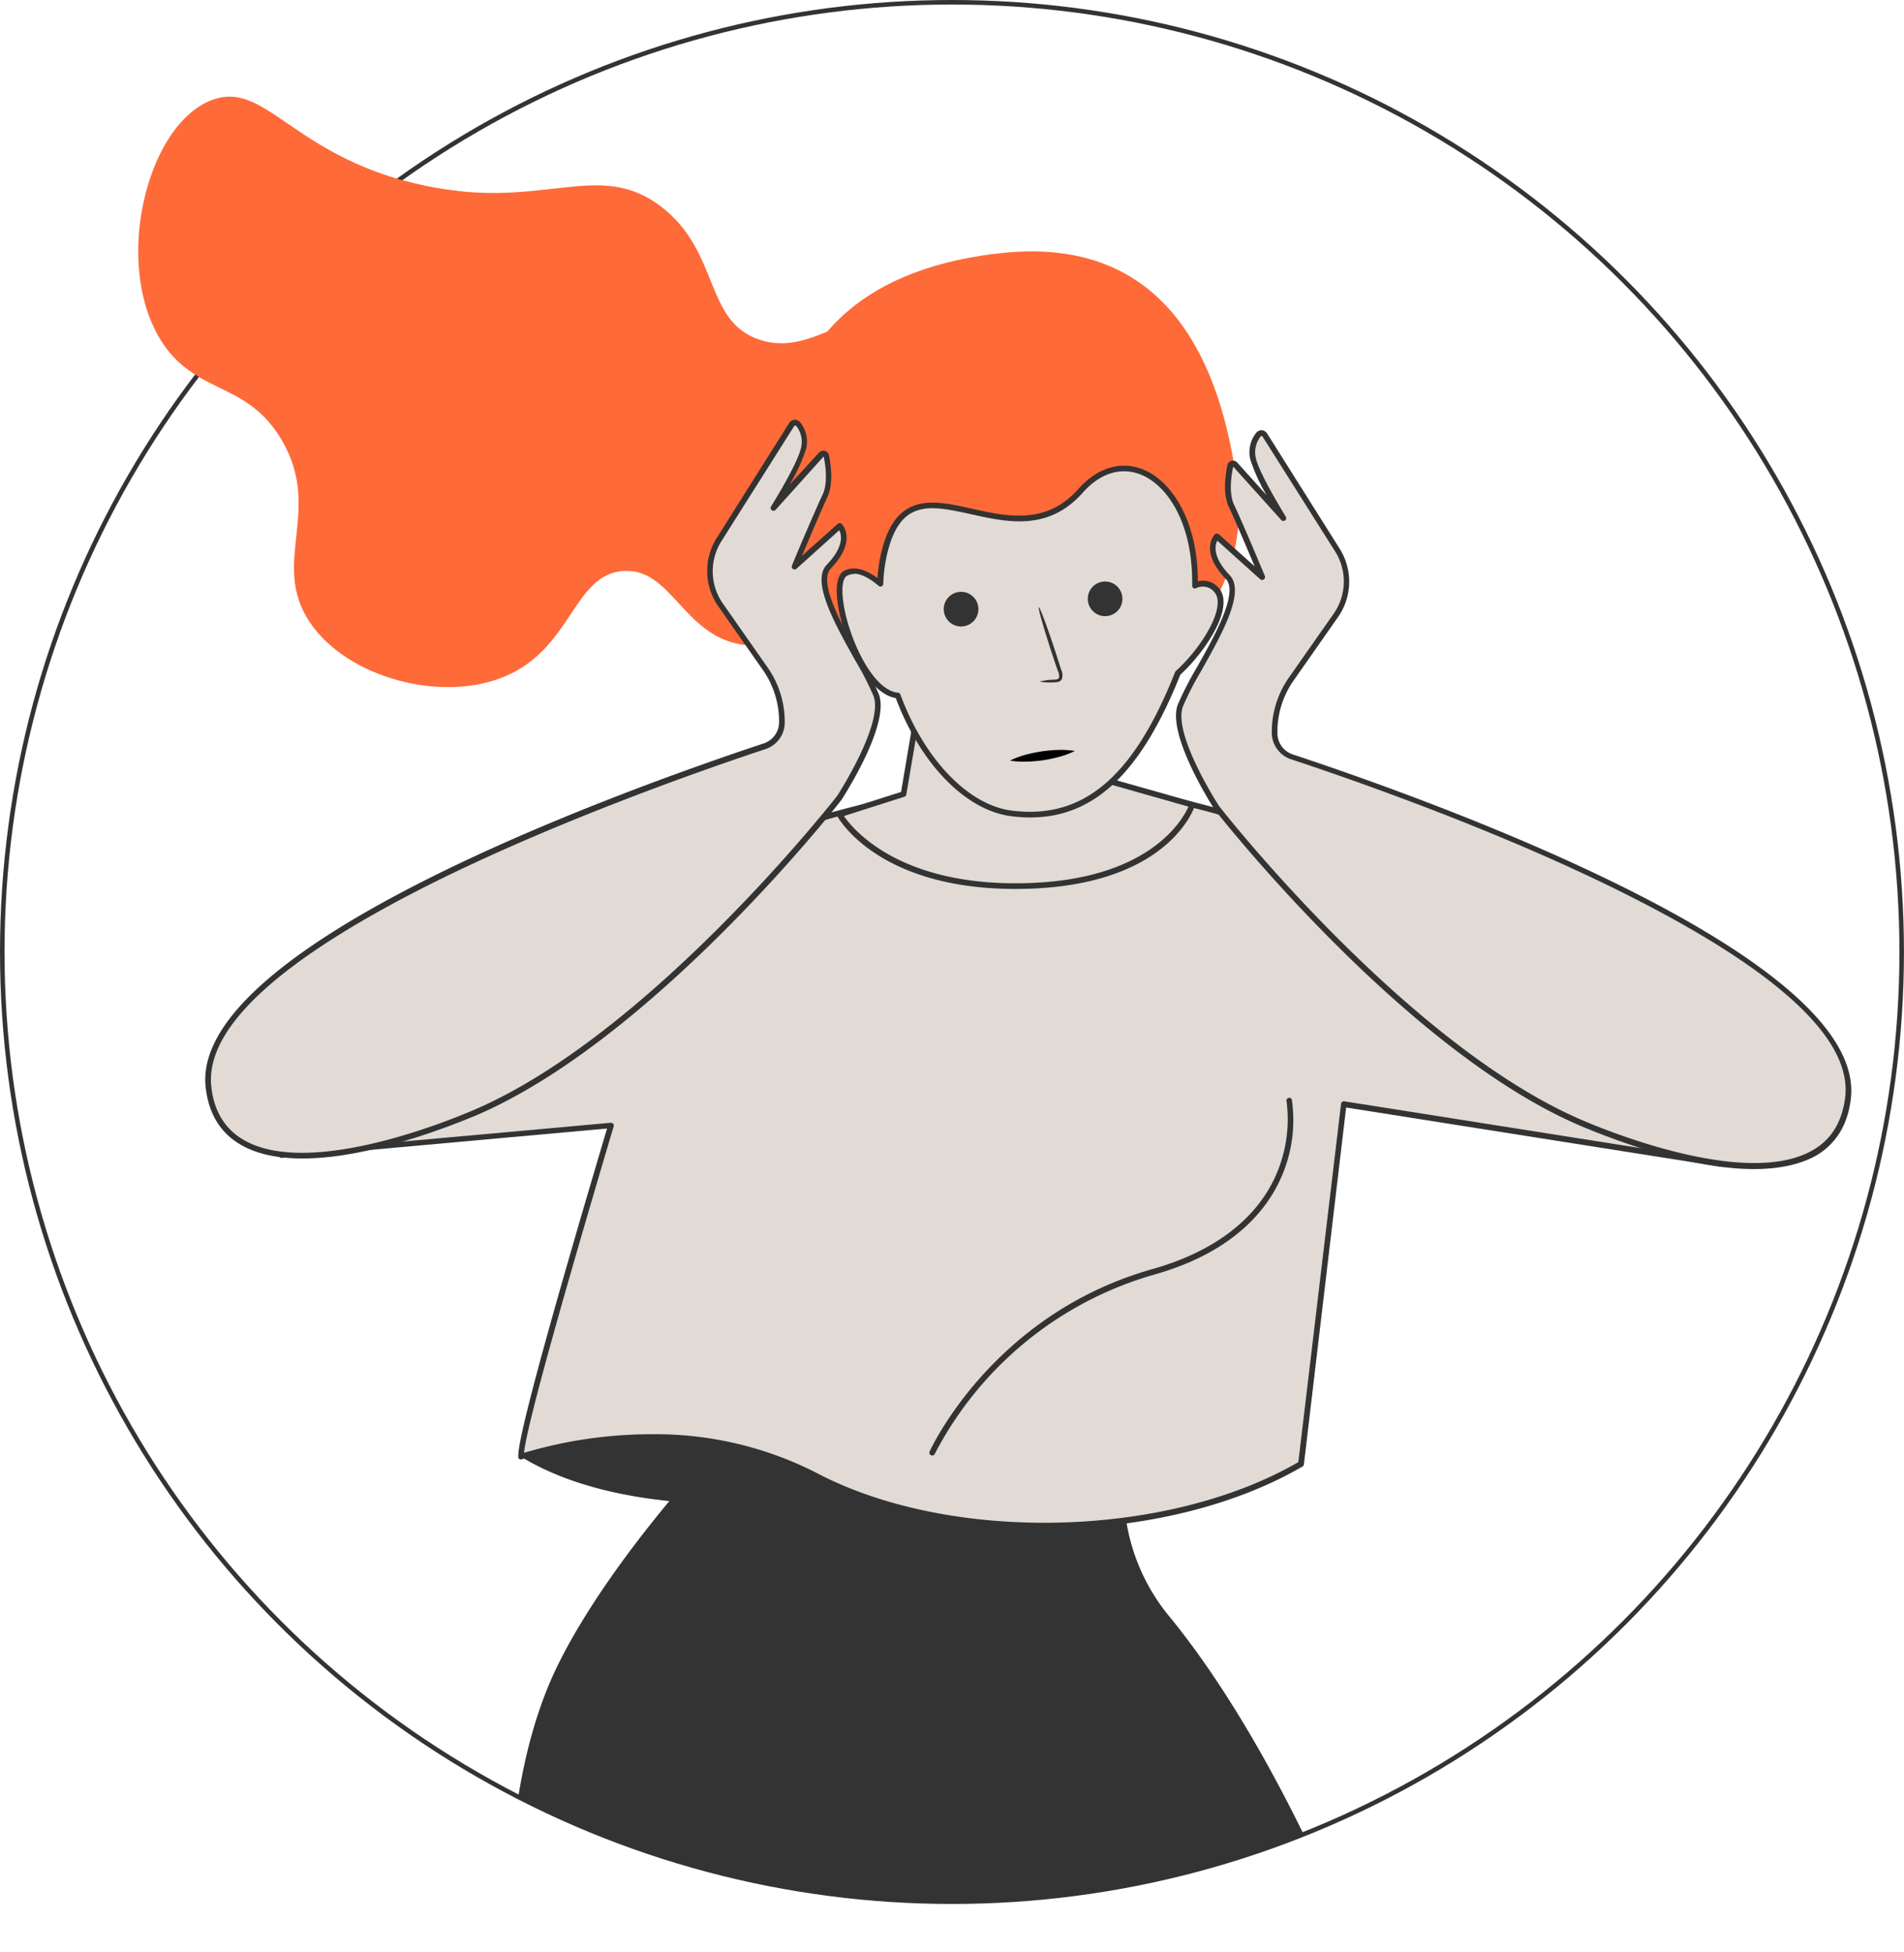
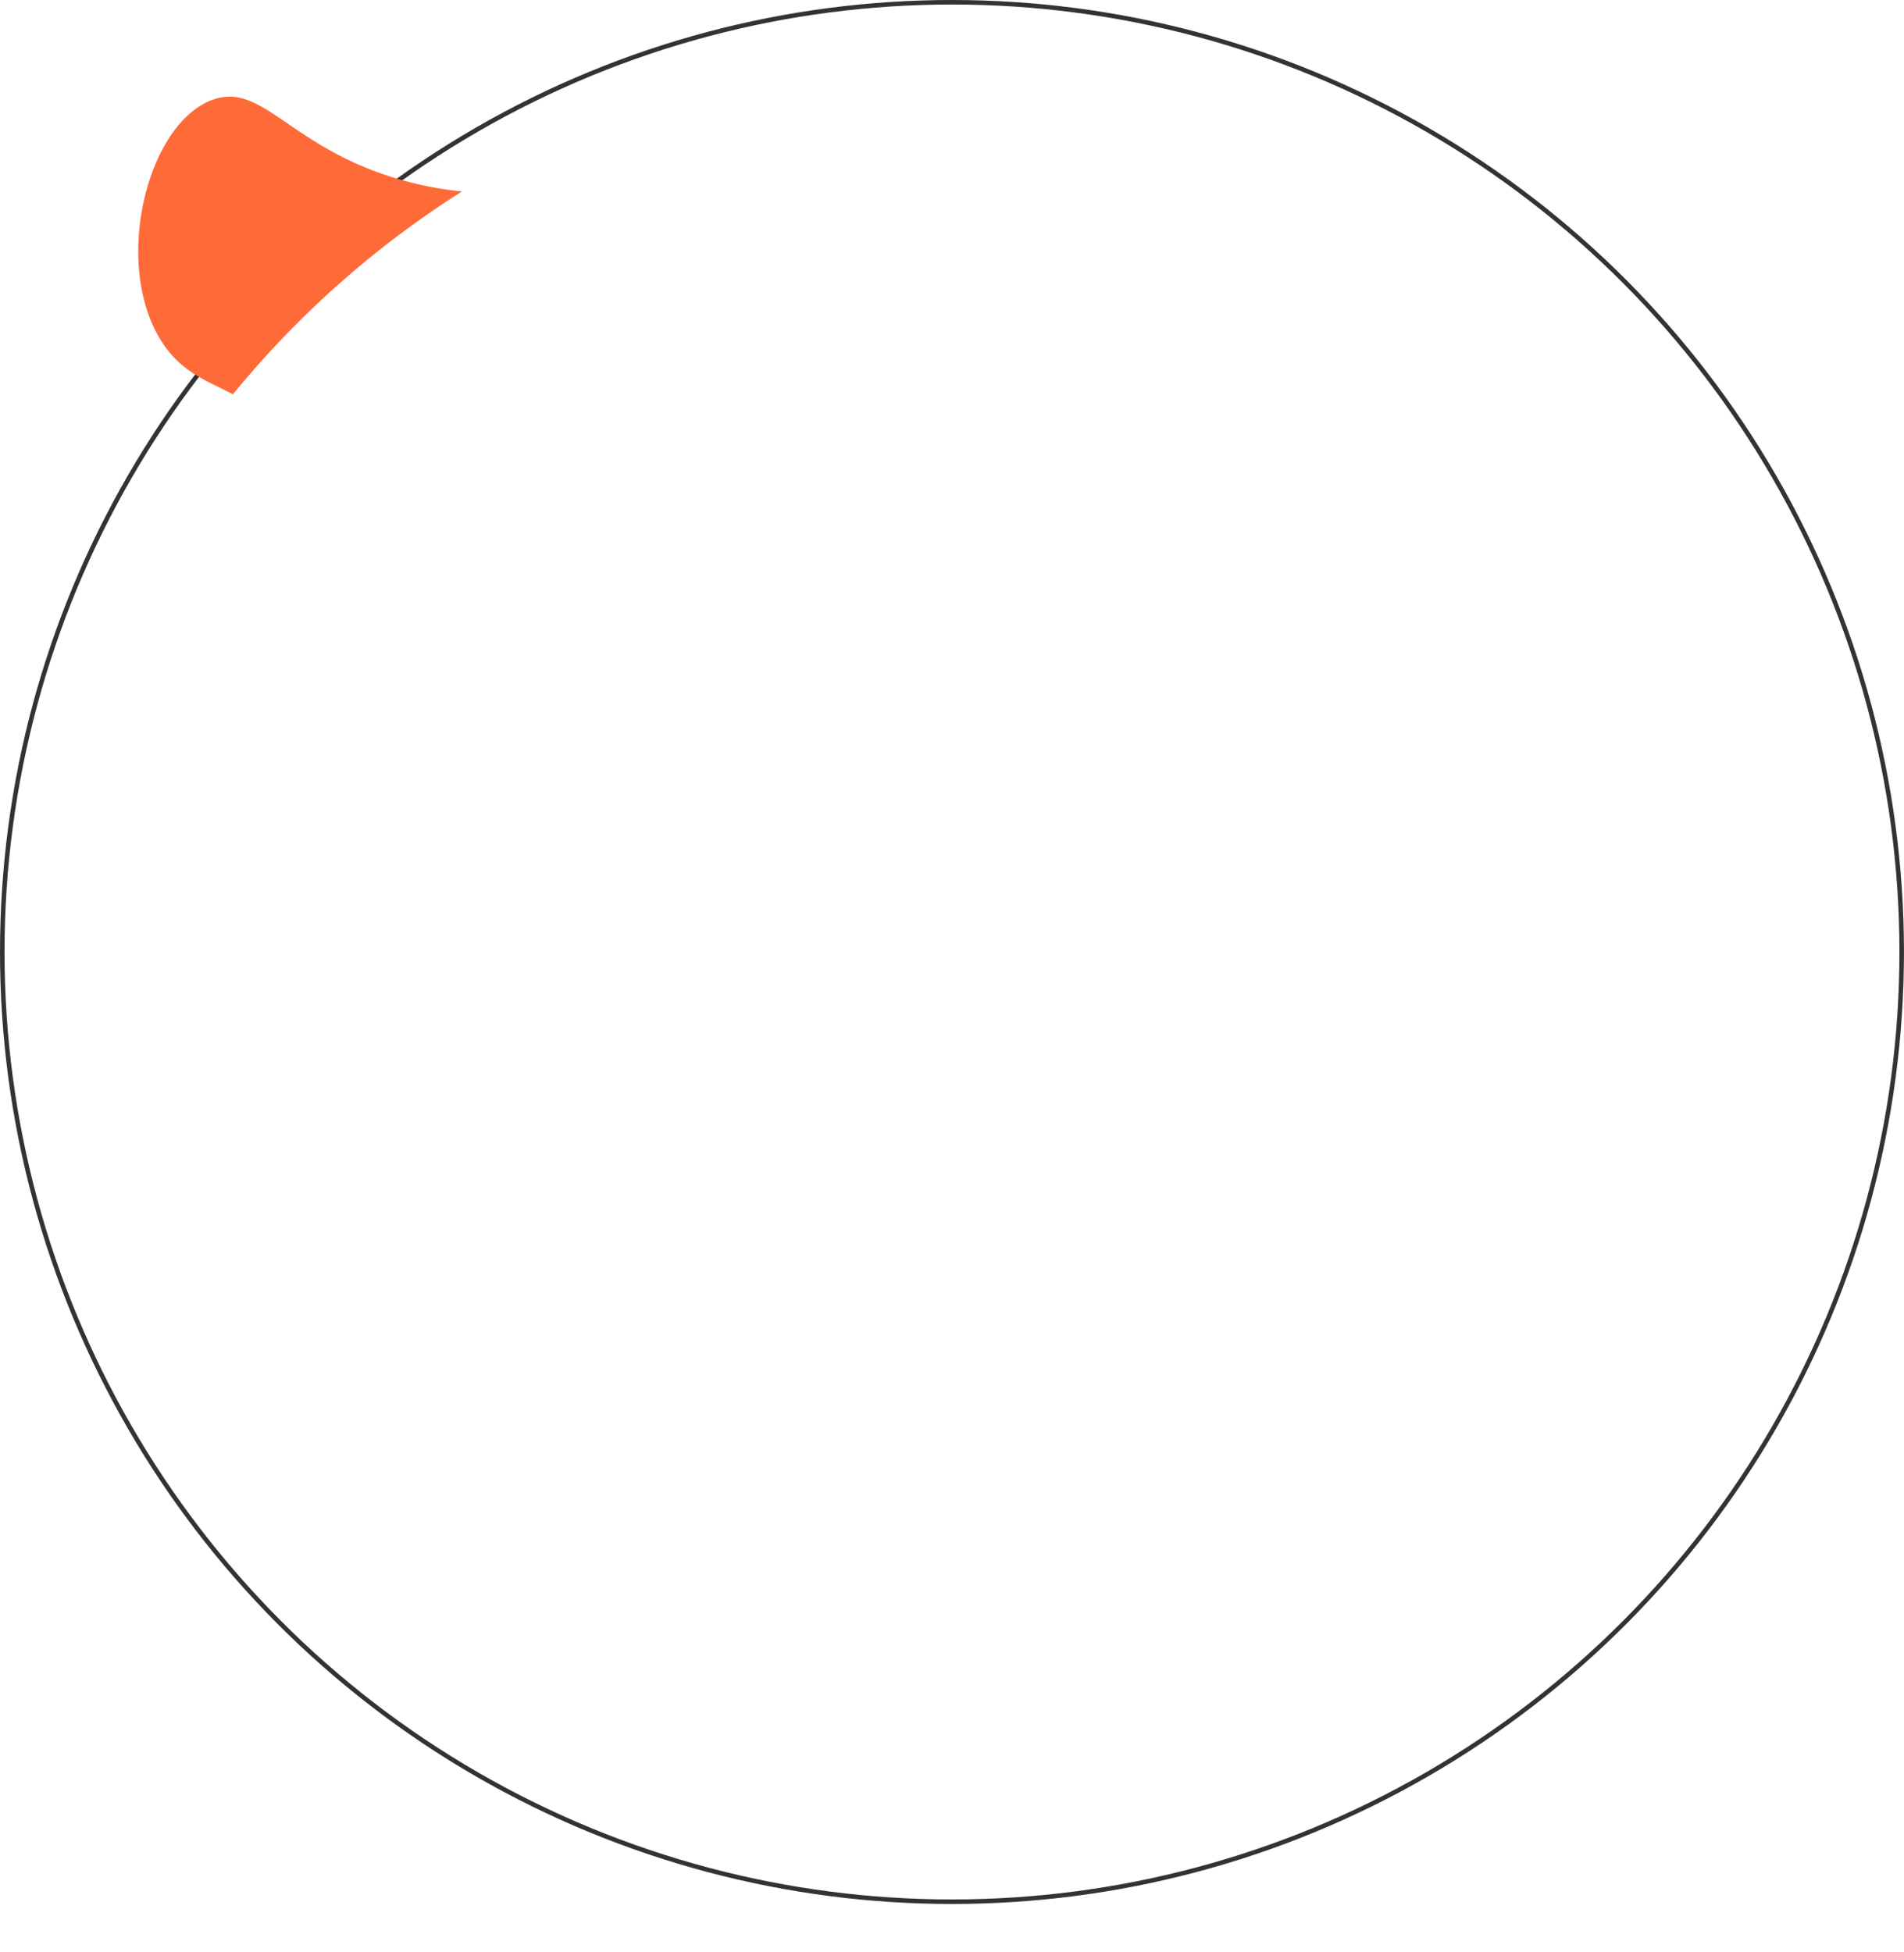
<svg xmlns="http://www.w3.org/2000/svg" viewBox="0 0 420.75 431.32">
  <defs>
    <style>.cls-1{fill:none;stroke:#333;stroke-miterlimit:10;}.cls-2{clip-path:url(#clip-path);}.cls-3{fill:#333;}.cls-4{fill:#e2dbd5;}.cls-5{fill:#ff6a39;}</style>
    <clipPath id="clip-path">
-       <circle class="cls-1" cx="210.37" cy="210.37" r="209.87" />
-     </clipPath>
+       </clipPath>
  </defs>
  <g id="Слой_2" data-name="Слой 2">
    <g id="Слой_1-2" data-name="Слой 1">
      <g class="cls-2">
        <g id="Слой_2-2" data-name="Слой 2">
          <g id="Слой_1-2-2" data-name="Слой 1-2">
            <path class="cls-3" d="M216.46,326s-66.85,17-101.35-4.11a59,59,0,0,1,36.57-16C174.63,304.28,216.46,326,216.46,326Z" />
            <path class="cls-3" d="M112.73,431.32s-2.72-36.57,10.61-63.51,42.48-56,42.48-56L250.41,316a43.81,43.81,0,0,0,8.25,41.51c24.26,29.84,40.91,73.86,40.91,73.86Z" />
-             <path class="cls-4" d="M380.69,257.22l-79.05-53,1.29-11s-28.61-17.6-68.25-19.81-82.38,17.92-82.38,17.92L62.19,255.25,135,248.69c-9.89,33.19-20.24,69.23-19.86,73.21,0,0,34.06-12.21,65,4.11s78.77,14.15,107.37-2.52L297,244Z" />
-             <path class="cls-3" d="M230.6,337.82c-19,0-36.89-3.94-50.74-11.26-30.38-16-64.19-4.2-64.53-4.08a.61.61,0,0,1-.79-.36.45.45,0,0,1,0-.16c-.32-3.33,6.27-27.74,19.61-72.58l-71.87,6.49a.61.61,0,0,1-.64-.41.64.64,0,0,1,.23-.72L152,190.89l.09-.06c.44-.2,43.37-20.16,82.69-18s68.24,19.72,68.52,19.9a.59.59,0,0,1,.3.6L302.31,204l78.74,52.74a.62.62,0,0,1,.23.74.59.59,0,0,1-.67.39l-83.14-13.13-9.33,78.85a.61.61,0,0,1-.31.48c-14.16,8.25-33,13.12-53.09,13.72C233.34,337.8,232,337.82,230.6,337.82Zm-86.77-20.88a78.18,78.18,0,0,1,36.57,8.52C210,341.06,257.71,340,286.91,323.1l9.44-79.19a.62.62,0,0,1,.67-.55h0L378,256.16l-76.69-51.4a.63.63,0,0,1-.28-.59l1.26-10.62a161,161,0,0,0-67.61-19.45c-38.41-2.14-80.36,17.06-82,17.84l-88.2,62.53,70.48-6.36a.68.68,0,0,1,.54.22.64.64,0,0,1,.11.58c-15.34,51.66-19.42,68.07-19.81,72.14A98.45,98.45,0,0,1,143.83,316.94Z" />
+             <path class="cls-4" d="M380.69,257.22l-79.05-53,1.29-11s-28.61-17.6-68.25-19.81-82.38,17.92-82.38,17.92L62.19,255.25,135,248.69c-9.89,33.19-20.24,69.23-19.86,73.21,0,0,34.06-12.21,65,4.11s78.77,14.15,107.37-2.52L297,244" />
            <path class="cls-3" d="M206,321.63a.54.54,0,0,1-.25-.06.61.61,0,0,1-.32-.81h0c.13-.31,13.79-30.32,49.24-40.32,14.32-4.05,24-11.8,27.94-22.35a30.53,30.53,0,0,0,1.67-14.91.63.63,0,0,1,.67-.59.62.62,0,0,1,.51.34,31.25,31.25,0,0,1-1.66,15.59c-2.86,7.67-10.16,17.91-28.79,23.16a79.15,79.15,0,0,0-48.45,39.62A.59.59,0,0,1,206,321.63Z" />
            <path class="cls-4" d="M203.71,151.42l-4.06,24.06L185.49,180s8.91,16.45,40.67,15.81,37.26-17.95,37.26-17.95l-20.91-5.9-3.11-16.16Z" />
            <path class="cls-3" d="M224.41,196.44c-30.31,0-39.06-15.49-39.43-16.16a.7.7,0,0,1,0-.53.62.62,0,0,1,.39-.37L199.12,175l4-23.69a.63.63,0,0,1,.68-.52l35.72,4.37a.63.63,0,0,1,.53.49l3.06,15.76,20.56,5.82a.68.68,0,0,1,.38.31.69.69,0,0,1,0,.49c-.23.71-6,17.76-37.84,18.39Zm-37.92-16.11c2.08,3,12.32,15.41,39.7,14.84,27.6-.54,35.11-13.91,36.44-16.92l-20.25-5.75A.62.62,0,0,1,242,172l-3.06-15.68-34.66-4.24-4,23.48a.65.65,0,0,1-.42.5Z" />
            <path class="cls-5" d="M197,71.71c-9.26-4.62-17.57,7.18-29.11,3.37-12.3-4-8.76-19.41-21.74-29.38-14.43-11.05-26.67,1.62-54.7-5.2-27.14-6.65-33-22.81-44.7-18.38C32.54,27.52,25,57.79,35.38,74.93c7.53,12.43,19.07,9,26.89,22.34,9.15,15.61-2.62,27.14,6.21,40.26,8.34,12.41,29.5,17.91,43.43,11.8,14.53-6.34,14.86-22.35,25.77-23.15,10.62-.78,13.16,14,26,16.22,16.76,2.85,39.65-17.68,42.72-40.55C207.66,92,206,76.19,197,71.71Z" />
            <path class="cls-5" d="M273.38,107c3.77,28.16-20.31,48.93-48.72,48.93s-50.39-19.18-51.91-47.55c-1.89-35.19,20.79-49.68,49.06-52.51S268.29,69.07,273.38,107Z" />
            <path class="cls-4" d="M268.29,129.8a3.73,3.73,0,0,0-4.27-.43c.39-22.15-14.7-32.9-25.24-21-16,18.11-39.13-12.58-43.9,16.41a38.53,38.53,0,0,0-.37,4.15c-2.26-1.92-5.2-3.6-7.61-2.36-4.48,2.36,2.77,26.21,11.5,27,5.14,13.93,14.71,24.72,25.1,26.06,13.93,1.78,26.33-4.62,36.76-31C265.89,143.65,272.74,133.2,268.29,129.8Z" />
            <path class="cls-3" d="M227.69,180.64a32.08,32.08,0,0,1-4.26-.28c-10-1.28-20-11.51-25.48-26.1-6.15-1-11.1-12-12.56-19.28-.54-2.78-1.12-7.63,1.18-8.87,2-1,4.51-.47,7.35,1.64.05-1,.16-2,.31-3,1-6.14,2.93-10.09,5.9-12.07,3.94-2.66,9.17-1.5,14.69-.26,7.68,1.71,16.39,3.66,23.5-4.39,4.13-4.65,9.28-6.23,14.16-4.34,6.13,2.36,12.2,11,12.23,24.78a4.41,4.41,0,0,1,4,.87,4.35,4.35,0,0,1,1.66,3.46c.21,5.09-5.43,12.55-9.54,16.3C252.22,170.67,241.89,180.64,227.69,180.64Zm-38.93-53.8a3.35,3.35,0,0,0-1.55.38c-1.18.59-1.36,3.54-.57,7.52,1.47,7.36,6.39,17.82,11.8,18.33a.62.62,0,0,1,.53.4c5.3,14.35,15,24.43,24.61,25.66,15.79,2,26.92-7.42,36.09-30.6a.63.63,0,0,1,.16-.24c4.58-4.12,9.44-11.18,9.25-15.43a3.26,3.26,0,0,0-3.3-3.23,3.19,3.19,0,0,0-1.42.34.68.68,0,0,1-.62,0,.7.7,0,0,1-.3-.54c.25-13.82-5.55-22.3-11.41-24.58-4.4-1.71-8.93-.28-12.74,4-7.61,8.6-16.69,6.57-24.71,4.78-5.48-1.18-10.21-2.29-13.71.07-2.63,1.78-4.37,5.46-5.32,11.24a35.09,35.09,0,0,0-.36,4.09.63.63,0,0,1-.66.59.67.67,0,0,1-.37-.15c-1.57-1.35-3.59-2.69-5.43-2.69Z" />
            <path class="cls-4" d="M193.62,153.6c-2.36-6.49-15.06-23.67-10.49-28.42,5.31-5.54,2.67-8.7,2.42-9h0l-10,9s5-11.87,6.76-15.65c1.33-2.76.71-6.85.29-8.86a.64.64,0,0,0-.76-.49.66.66,0,0,0-.34.2l-10.62,11.8s5.9-9.36,6.72-13.12a6.34,6.34,0,0,0-1.18-5.24.91.91,0,0,0-1.26-.17,1.15,1.15,0,0,0-.21.23l-16.06,25.4a13.08,13.08,0,0,0,.35,14.5l9.85,14.07a20.36,20.36,0,0,1,3.69,11.79,5.58,5.58,0,0,1-3.83,5.27c-26.87,8.88-126.39,44-122.89,75.3,2.55,22.74,35,15.63,58.28,5.9,39.83-16.68,81.2-69.92,81.2-69.92S196,160.1,193.62,153.6Z" />
            <path class="cls-3" d="M66.85,256c-5.18,0-10-.87-13.76-3.1-4.43-2.61-7-6.85-7.64-12.62-3.54-31.5,93.48-66.08,123.31-76a4.94,4.94,0,0,0,3.4-4.71,19.81,19.81,0,0,0-3.54-11.47l-9.86-14.07a13.66,13.66,0,0,1-.36-15.18l16-25.38a1.5,1.5,0,0,1,1.18-.71,1.53,1.53,0,0,1,1.27.6,6.85,6.85,0,0,1,1.28,5.84,37.31,37.31,0,0,1-3.67,7.93L181,100a1.27,1.27,0,0,1,2.18.58c.47,2.22,1,6.37-.33,9.26-1.27,2.65-4.09,9.35-5.64,13l7.91-7.08a.58.58,0,0,1,.45-.15.61.61,0,0,1,.46.2c.36.38,3.25,3.89-2.43,9.81-2.9,3,2.54,12.72,6.51,19.8a66.81,66.81,0,0,1,4.11,8c2.48,6.71-7.71,22.42-8.14,23.15s-42,53.66-81.51,70.18C96.63,250,80.43,256,66.85,256ZM175.68,94.09h0a.25.25,0,0,0-.21.12l-16.05,25.38a12.45,12.45,0,0,0,.34,13.8l9.85,14.08a21,21,0,0,1,3.81,12.17,6.22,6.22,0,0,1-4.26,5.9c-12.54,4.14-44.72,15.34-72.75,29.19C62,211.83,45.24,227.12,46.7,240.17c.59,5.36,3,9.3,7.08,11.69,13.58,8,41.94-2.78,50.31-6.32,39.24-16.41,80.54-69.19,80.95-69.72.07-.12,10.25-15.87,8-22a64.61,64.61,0,0,0-4-7.8c-4.62-8.26-9.87-17.6-6.32-21.24,3.83-4,3.26-6.59,2.74-7.61L176,125.69a.63.63,0,0,1-.88-.06A.62.62,0,0,1,175,125c0-.12,5-11.93,6.77-15.68,1.27-2.65.6-6.8.25-8.46l-10.62,11.8a.63.63,0,0,1-1-.76c.06-.08,5.83-9.31,6.63-13A5.64,5.64,0,0,0,176,94.18.23.23,0,0,0,175.68,94.09Z" />
            <path class="cls-4" d="M260.84,155.94c2.36-6.49,15-23.67,10.49-28.43-5.33-5.53-2.68-8.69-2.44-9h0l10,9s-4.95-11.87-6.76-15.65c-1.32-2.75-.72-6.85-.29-8.86a.64.64,0,0,1,.74-.51.72.72,0,0,1,.37.21l10.62,11.8s-5.9-9.35-6.7-13.13A6.29,6.29,0,0,1,278,96.15a.88.88,0,0,1,1.23-.22,1.15,1.15,0,0,1,.22.22l16.09,25.5a13.1,13.1,0,0,1-.34,14.5l-9.81,14a20.37,20.37,0,0,0-3.69,11.8,5.59,5.59,0,0,0,3.82,5.27c26.87,8.87,126.4,44,122.9,75.29-2.55,22.75-35,15.63-58.28,5.9-39.89-16.64-81.27-69.89-81.27-69.89S258.43,162.44,260.84,155.94Z" />
            <path class="cls-3" d="M387.59,258.34c-13.58,0-29.81-6-37.76-9.31-39.53-16.52-81-69.61-81.41-70.11-.46-.72-10.62-16.52-8.16-23.19a69.75,69.75,0,0,1,4.09-8c4-7.08,9.44-16.78,6.53-19.8-5.68-5.9-2.79-9.44-2.45-9.82a.67.67,0,0,1,.44-.2.68.68,0,0,1,.48.16l7.9,7.08c-1.56-3.72-4.41-10.42-5.68-13.07-1.38-2.89-.8-7.07-.34-9.26a1.26,1.26,0,0,1,1.49-1,1.31,1.31,0,0,1,.69.4l6.49,7.21a38.3,38.3,0,0,1-3.63-8,6.84,6.84,0,0,1,1.3-5.74,1.48,1.48,0,0,1,1.26-.61,1.52,1.52,0,0,1,1.18.71l16,25.41a13.66,13.66,0,0,1-.35,15.19l-9.85,14.07A19.64,19.64,0,0,0,282.29,162a4.94,4.94,0,0,0,3.41,4.72c29.81,9.86,126.83,44.47,123.31,76-.65,5.77-3.23,10-7.65,12.62C397.56,257.47,392.78,258.34,387.59,258.34ZM269,119.48c-.52,1-1.1,3.62,2.73,7.61,3.54,3.69-1.7,13-6.33,21.24a65.22,65.22,0,0,0-4,7.8c-2.28,6.12,7.9,21.87,8,22,.37.5,41.68,53.28,80.91,69.69,8.38,3.54,36.75,14.3,50.37,6.29,4.07-2.36,6.45-6.33,7.08-11.7,1.47-13-15.27-28.31-49.71-45.43-28-13.91-60.17-25.05-72.75-29.19a6.22,6.22,0,0,1-4.26-5.9,21,21,0,0,1,3.8-12.18l9.85-14.06a12.42,12.42,0,0,0,.33-13.82L279,96.47a.28.28,0,0,0-.2-.12.3.3,0,0,0-.23.11,5.7,5.7,0,0,0-1.07,4.72c.81,3.63,6.57,12.85,6.63,13a.6.6,0,0,1-.15.82.63.63,0,0,1-.84-.08l-10.62-11.8c-.38,1.68-1.06,5.83.21,8.47,1.81,3.76,6.73,15.57,6.78,15.68a.64.64,0,0,1-.22.76.63.63,0,0,1-.78,0Z" />
            <circle class="cls-3" cx="212.38" cy="134.61" r="3.83" />
-             <circle class="cls-3" cx="244.21" cy="132.33" r="3.83" />
            <path class="cls-3" d="M229.71,150.62a14.1,14.1,0,0,1,3.23-.43c.5,0,1-.12,1.09-.45a2.72,2.72,0,0,0-.27-1.51c-.43-1.18-.86-2.53-1.32-3.89-1.82-5.55-3.11-10.09-2.88-10.16s1.87,4.37,3.69,9.9c.44,1.37.86,2.68,1.25,3.92a2.91,2.91,0,0,1,.18,2,1.18,1.18,0,0,1-.86.69,3.15,3.15,0,0,1-.86.09A12.62,12.62,0,0,1,229.71,150.62Z" />
            <path d="M223.2,168.08a17.9,17.9,0,0,1,3.47-1.3,30.81,30.81,0,0,1,7.15-1.06,19,19,0,0,1,3.69.23,17,17,0,0,1-3.46,1.3,30.08,30.08,0,0,1-3.54.75,31,31,0,0,1-3.61.3A18.31,18.31,0,0,1,223.2,168.08Z" />
          </g>
        </g>
      </g>
      <circle class="cls-1" cx="210.37" cy="210.37" r="209.87" />
      <path class="cls-5" d="M51.47,87.14A211.12,211.12,0,0,1,102.11,42.3a74.18,74.18,0,0,1-10.62-1.8c-27.14-6.65-33-22.81-44.7-18.38C32.54,27.52,25,57.79,35.38,74.93,39.87,82.33,45.78,84.1,51.47,87.14Z" />
    </g>
  </g>
</svg>